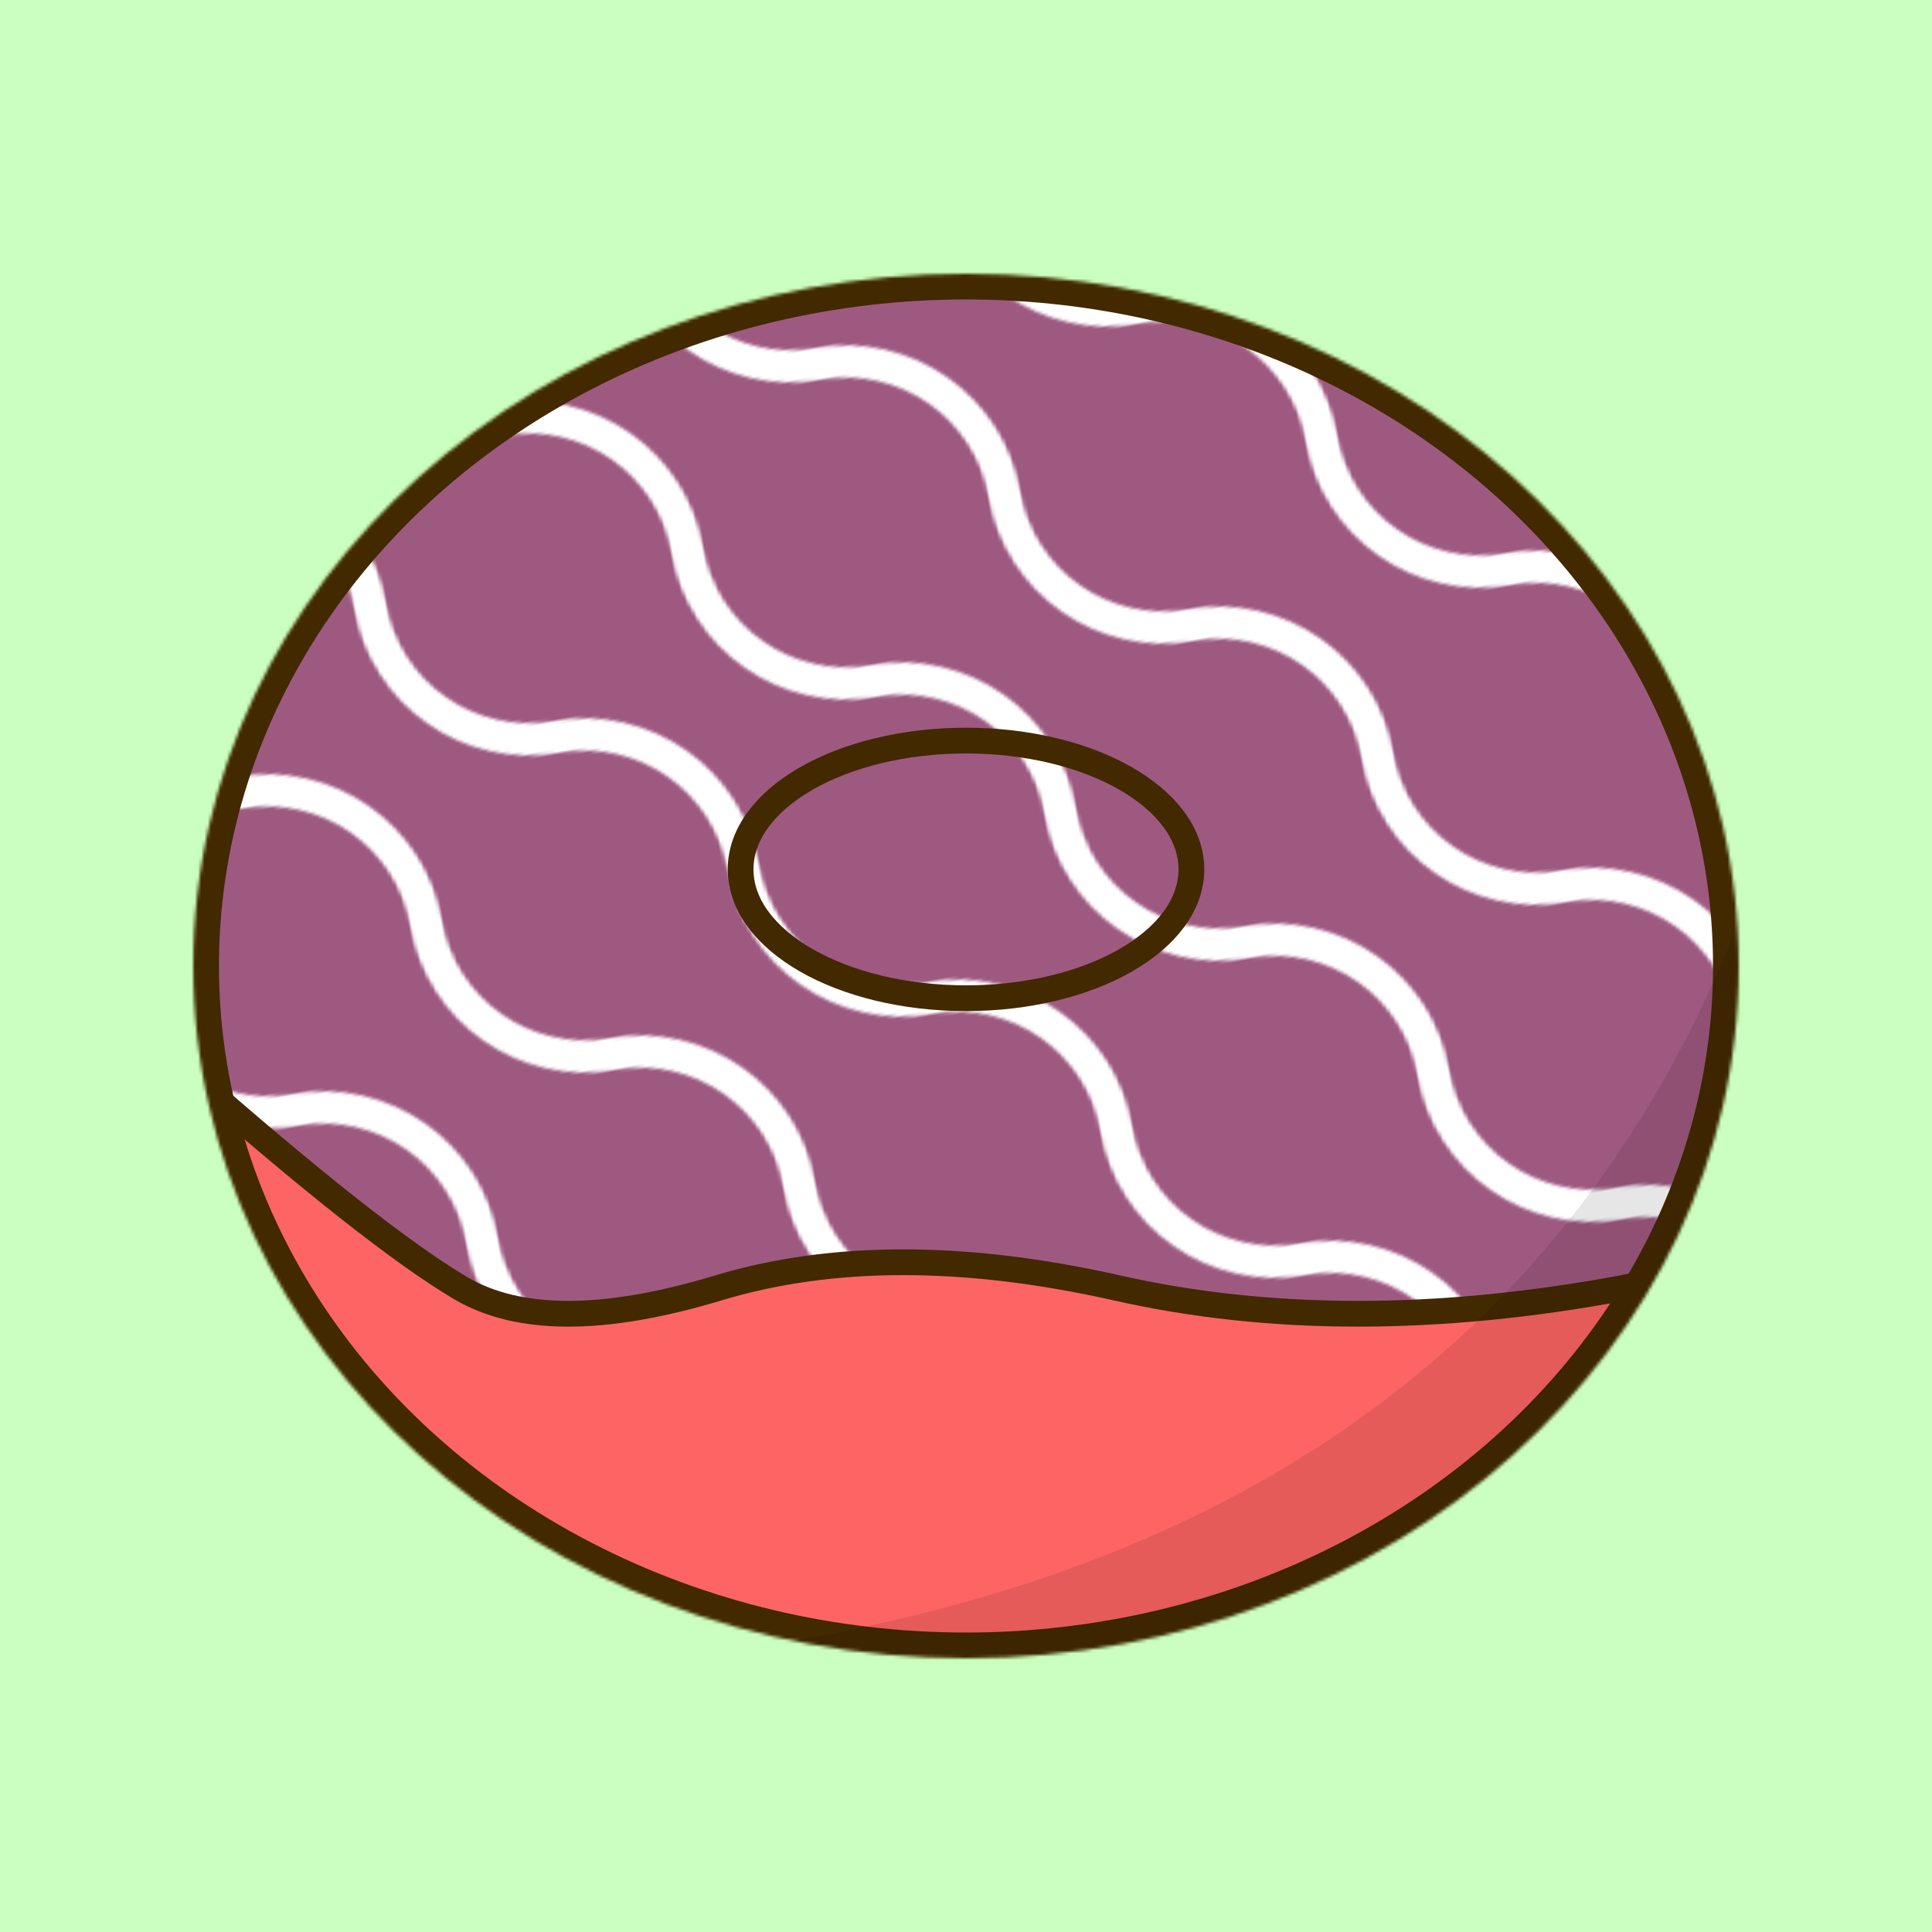
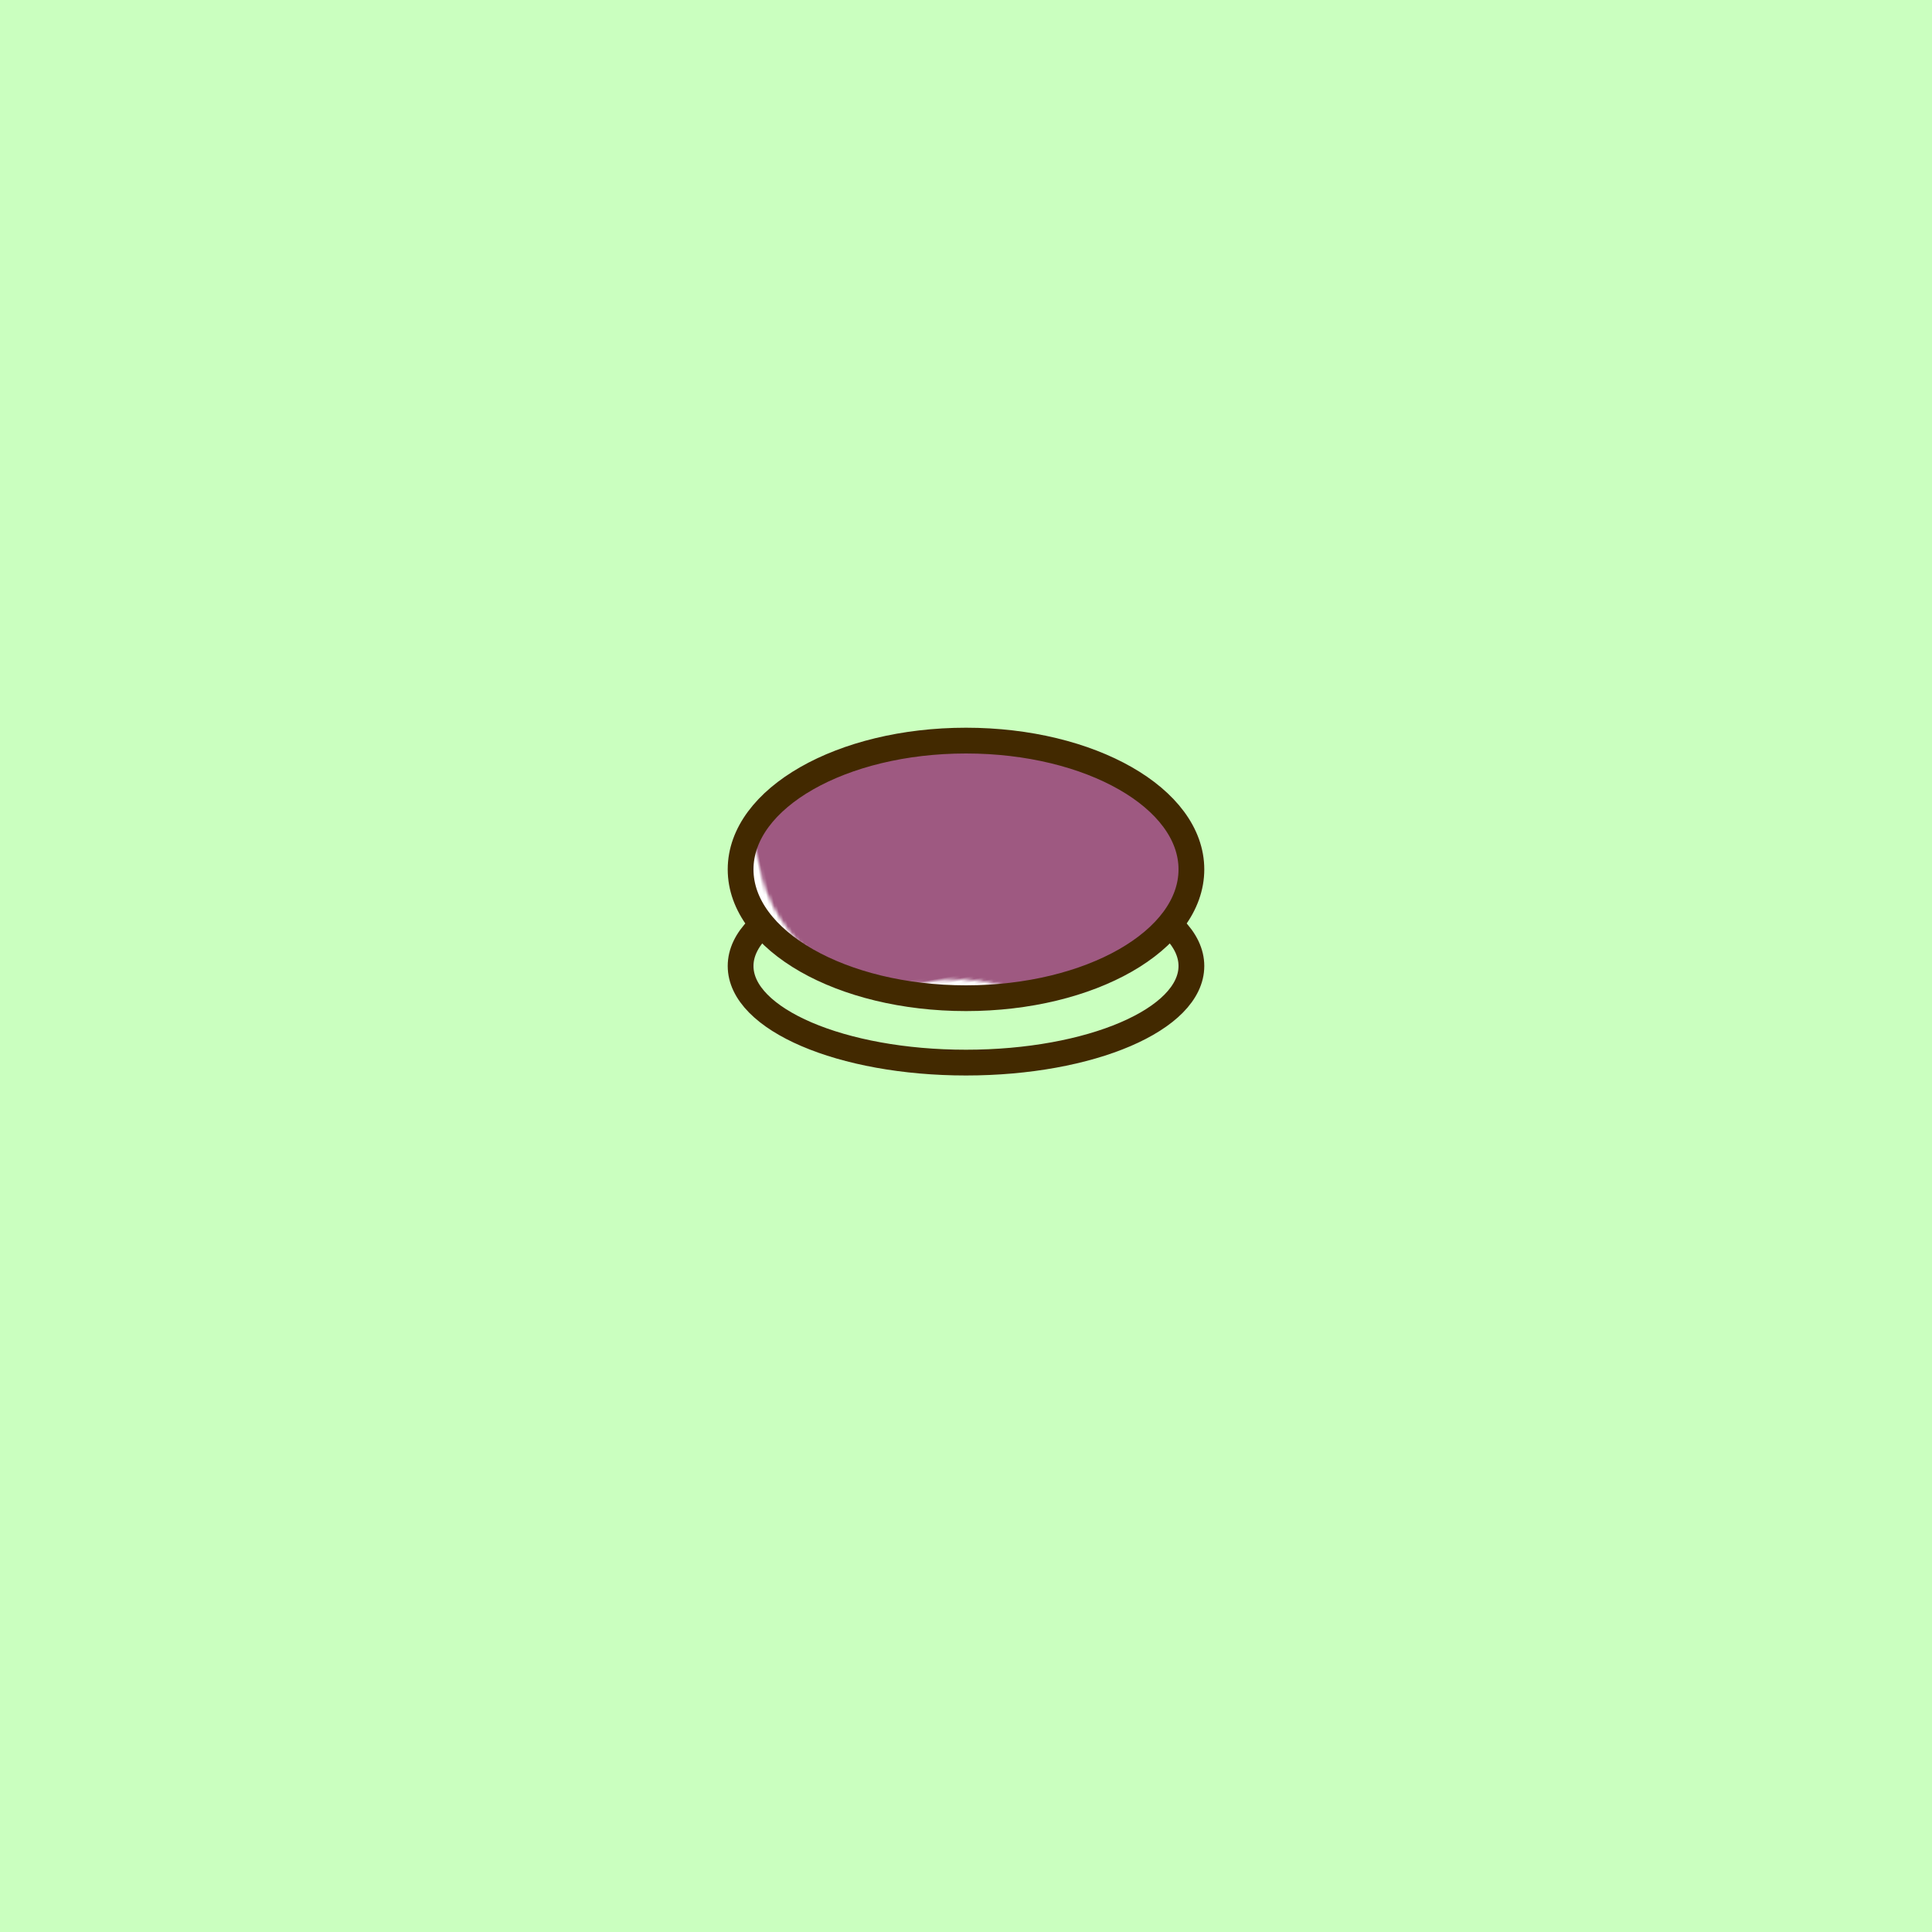
<svg xmlns="http://www.w3.org/2000/svg" width="600" height="600">
  <rect width="600" height="600" fill="#CAFFBF" />
  <defs>
    <pattern id="p" width="100" height="100" patternUnits="userSpaceOnUse" patternTransform="translate(031) rotate(260)">
      <circle fill-opacity="0" stroke="#fff" stroke-width="10" r="50" />
      <circle cy="100" cx="100" fill-opacity="0" stroke="#fff" stroke-width="10" r="50" />
    </pattern>
  </defs>
  <mask id="donut">
-     <ellipse cx="300" cy="300" rx="240" ry="215" fill="#fff" />
    <ellipse cx="300" cy="270" rx="70" ry="40" fill="#000" />
  </mask>
  <clipPath id="glaze">
-     <path d="M 40 80 Q 0 282 58 333 T 143 400 T 223 400 T 347 400 T 504 400 T 550 80" />
+     <path d="M 40 80 Q 0 282 58 333 T 143 400 T 223 400 T 347 400 T 504 400 " />
  </clipPath>
  <ellipse cx="300" cy="270" rx="70" ry="40" fill="#FD6564" />
  <ellipse cx="300" cy="300" rx="70" ry="30" fill="#CAFFBF" stroke="#422900" stroke-width="8" />
  <g mask="url(#donut)">
-     <ellipse cx="300" cy="300" rx="240" ry="215" fill="#FD6564" />
    <path d="M 40 80 Q 0 282 58 333 T 143 400 T 223 400 T 347 400 T 504 400 T 550 80" fill="#9e5981" />
    <ellipse cx="300" cy="300" rx="240" ry="215" fill="url(#p)" clip-path="url(#glaze)" />
-     <path d="M 40 80 Q 0 282 58 333 T 143 400 T 223 400 T 347 400 T 504 400 T 550 80" fill-opacity="0" stroke="#422900" stroke-width="8" />
    <ellipse cx="300" cy="300" rx="240" ry="215" fill-opacity="0" stroke="#422900" stroke-width="16" />
-     <path d="M 571 156 Q 532 498 169 518 Q 597 573 570 156" fill="#000" fill-opacity="0.1" />
  </g>
  <ellipse cx="300" cy="270" rx="70" ry="40" fill="#EFB45E" stroke="#422900" stroke-width="8" fill-opacity="0" />
</svg>